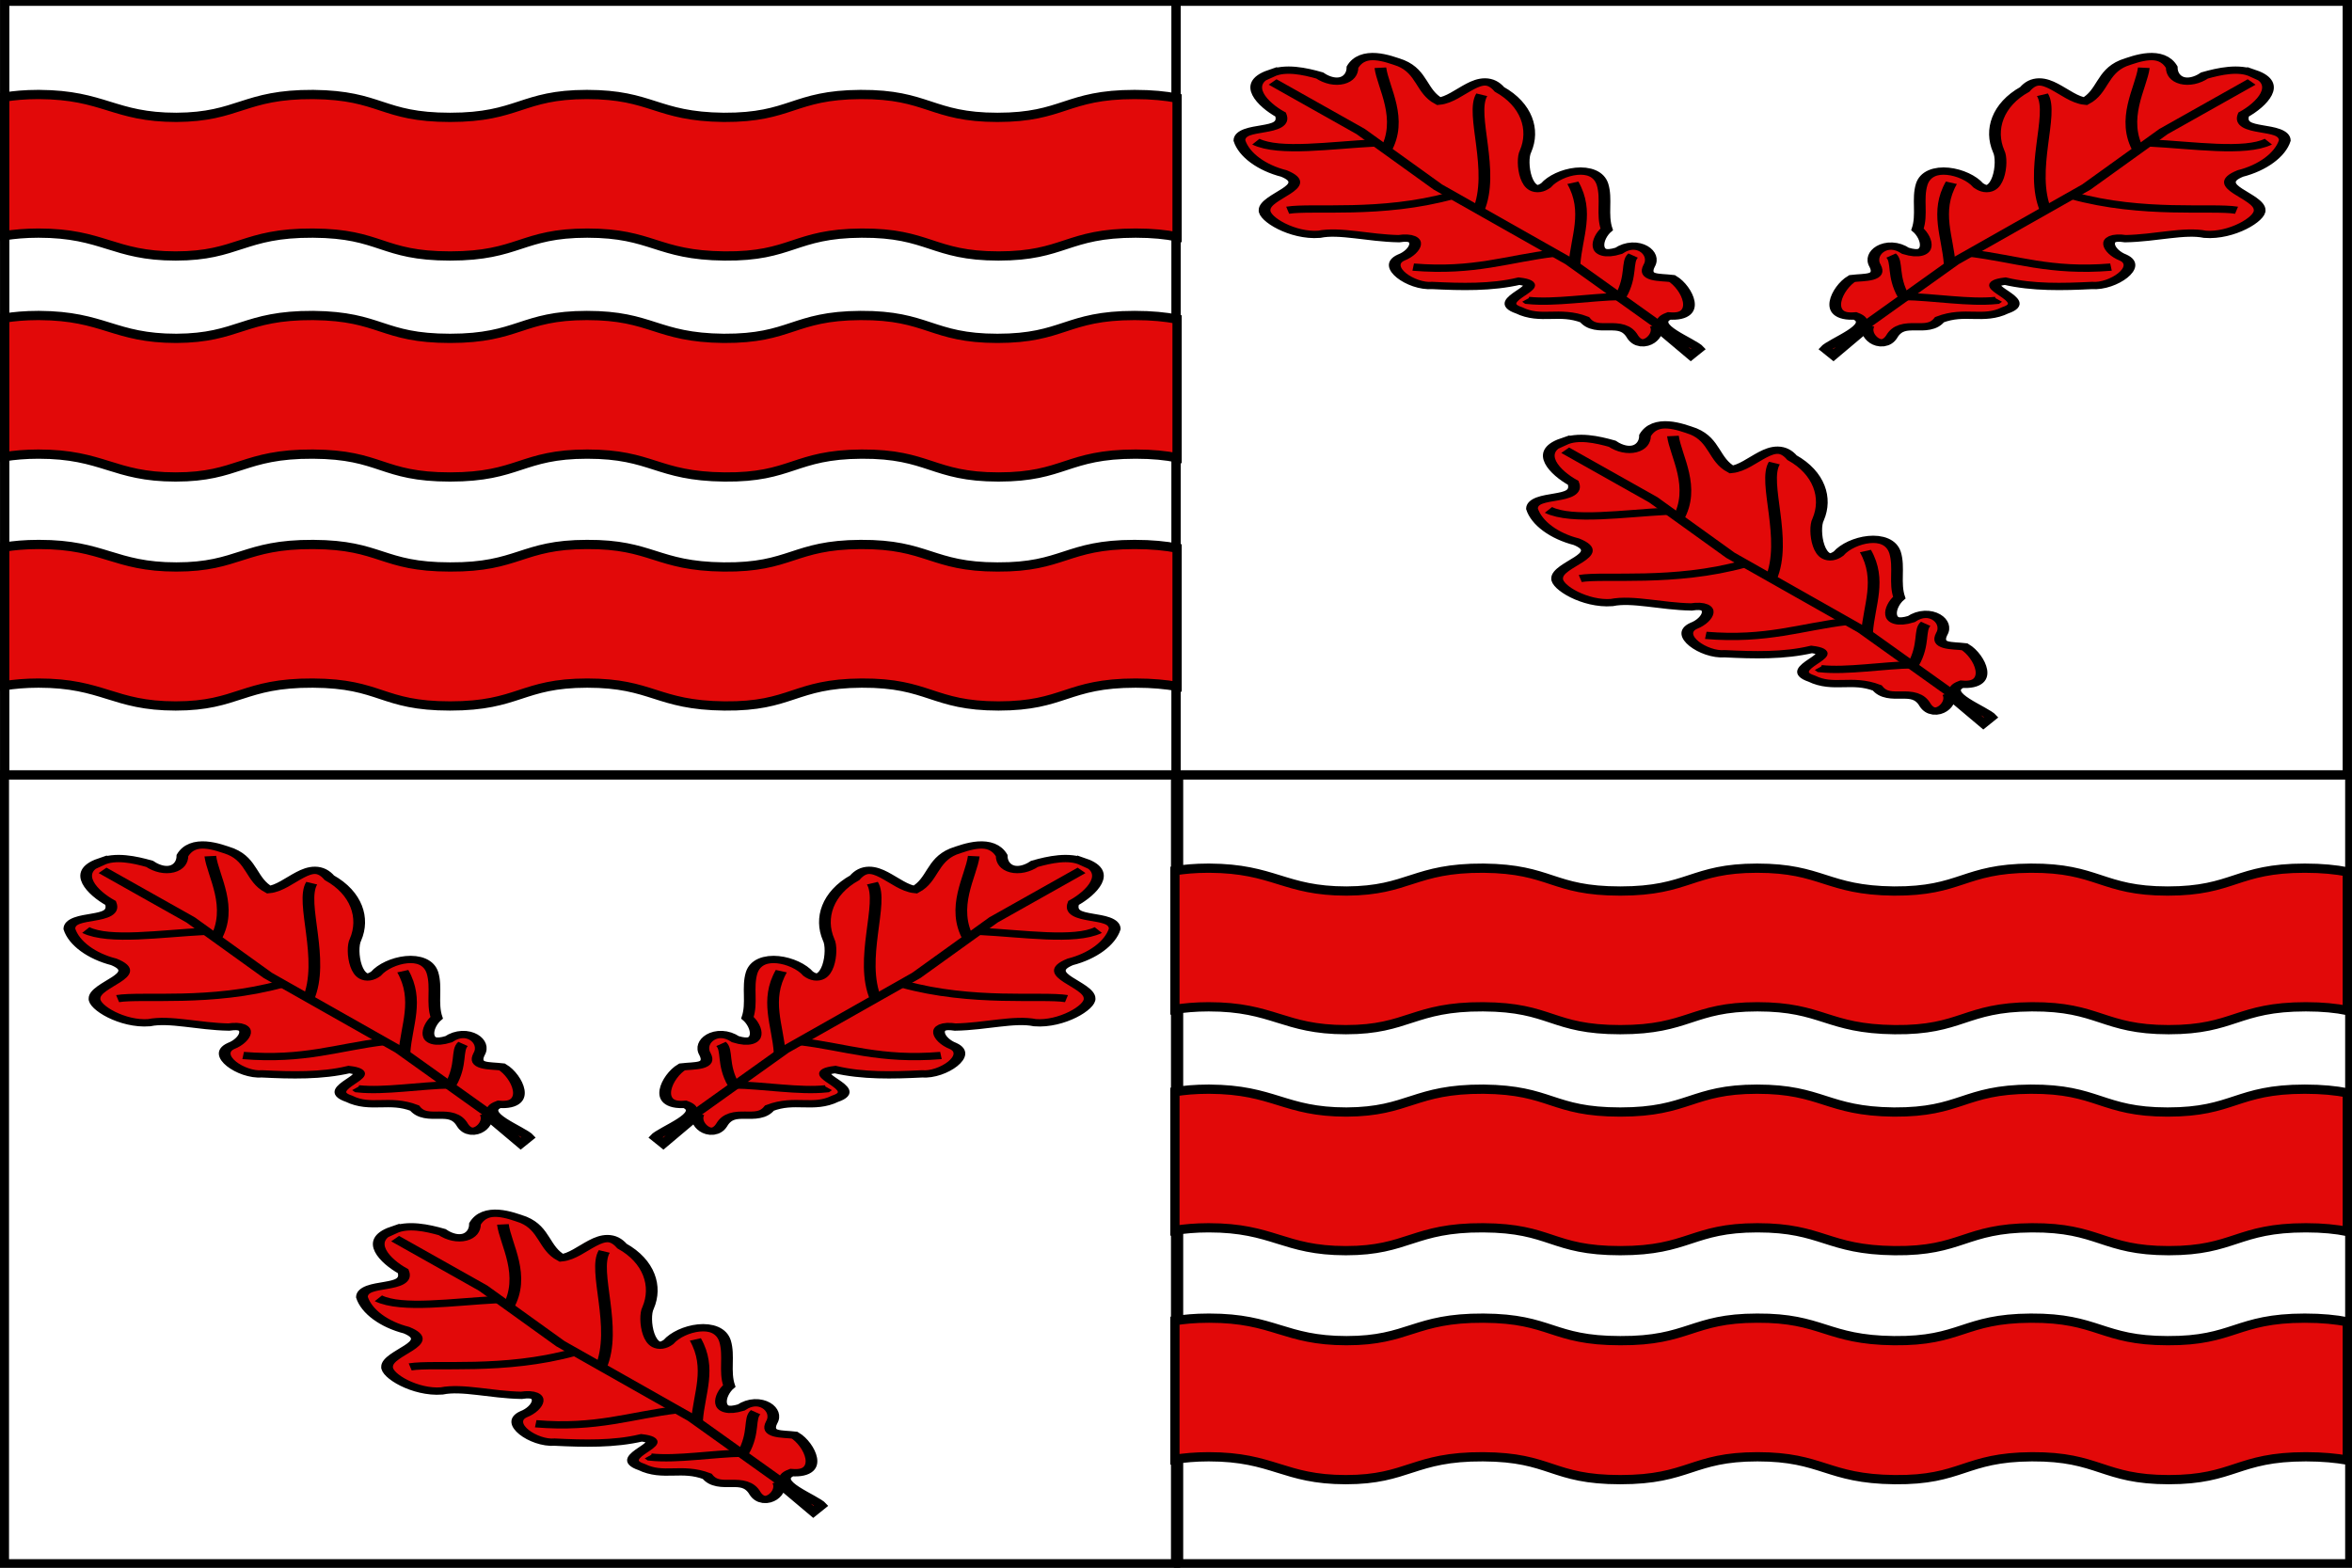
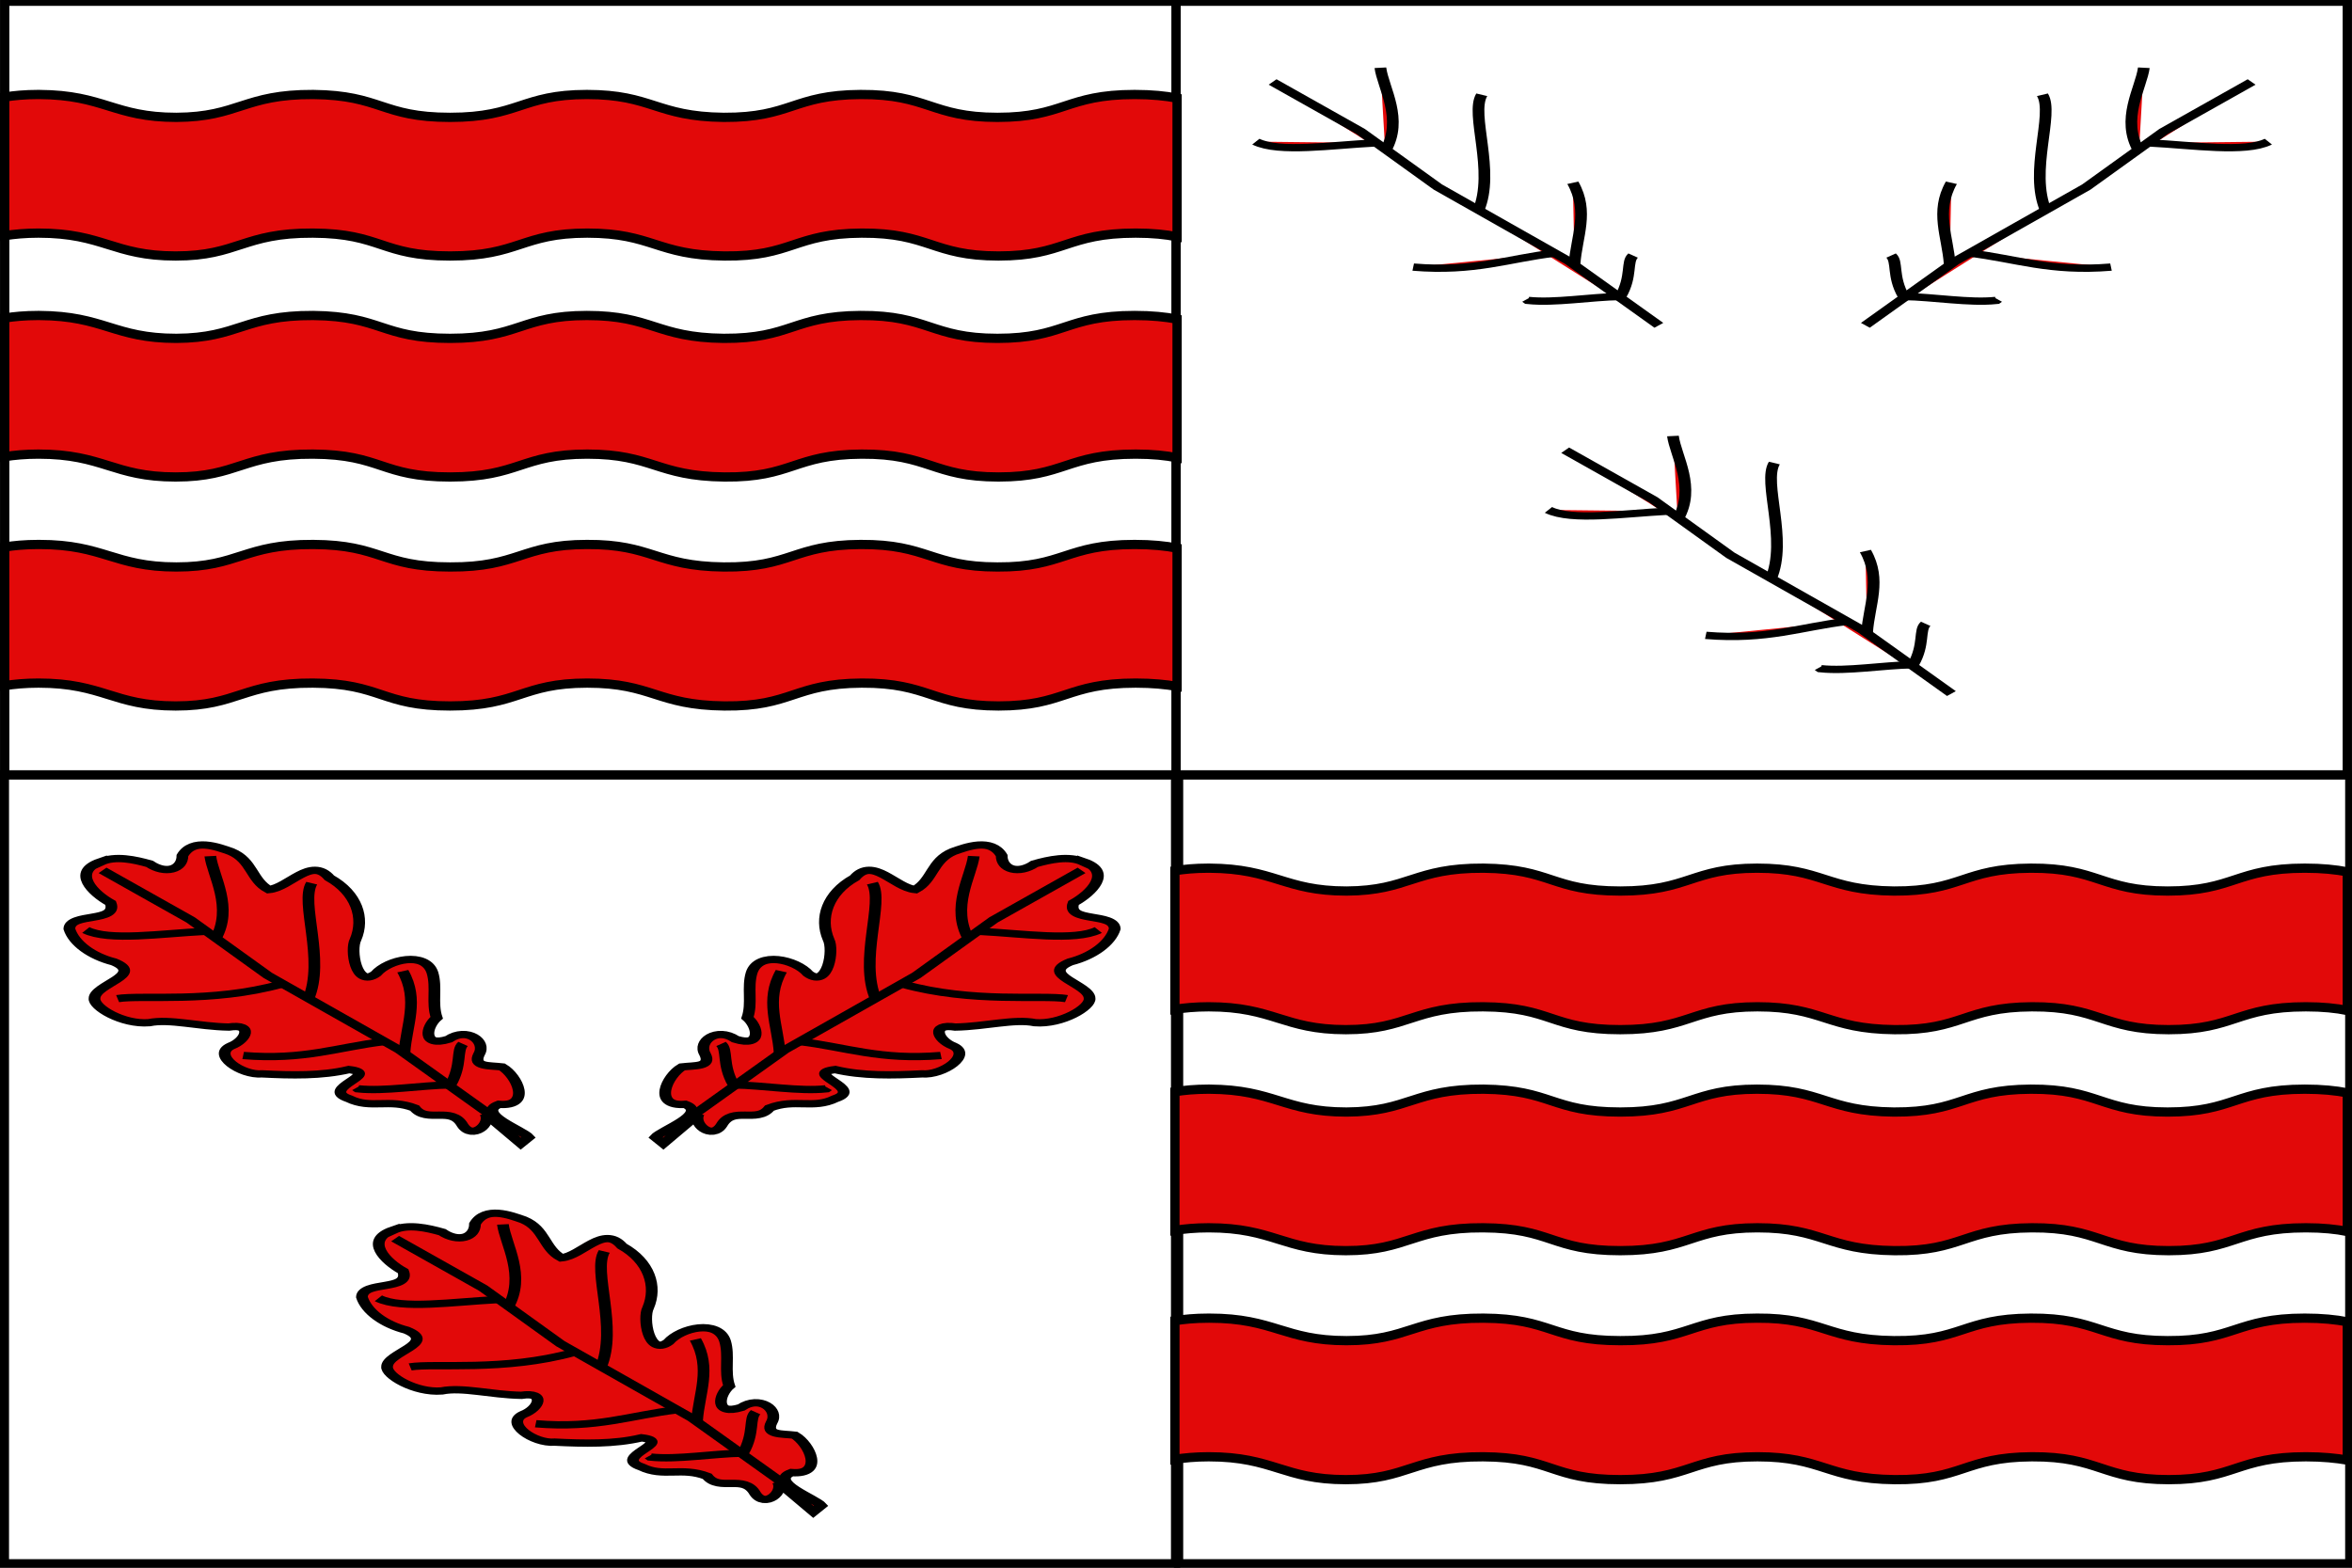
<svg xmlns="http://www.w3.org/2000/svg" xmlns:xlink="http://www.w3.org/1999/xlink" height="432" width="648">
  <rect width="100%" height="100%" fill="#333333" stroke="none" />
  <g stroke="#000" transform="translate(0 -620.362)">
    <g stroke-width="2.549">
      <path d="m646.7 834.6v-213.9h-322.7v213.9z" fill="#fff" />
      <path d="m324 834.6v-213.9h-322.7v213.9z" fill="#fff" />
      <path d="m10.5 646.4c-3.7 0-6.7.3-9.2.7v38.2c2.6-.4 5.6-.7 9.3-.7 17.9 0 20.6 6.3 37.8 6.3s18.6-6.4 37.8-6.3c18.9.1 18.8 6.3 37.8 6.3s19.7-6.3 37.8-6.3c18 0 19.1 6.1 37.8 6.3 18.6.2 19.2-6.2 37.8-6.3s19.5 6.3 37.7 6.3 18.8-6.3 37.8-6.3c4.7 0 8.3.4 11.4 1v-38.2c-3.2-.6-6.9-1-11.7-1-18.9 0-19.5 6.3-37.8 6.3-18.2 0-19.1-6.4-37.7-6.3s-19.1 6.4-37.7 6.3c-18.6-.2-19.7-6.3-37.7-6.3s-18.8 6.3-37.7 6.3-18.9-6.1-37.7-6.3c-19.1-.1-20.5 6.2-37.7 6.3-17.2 0-19.9-6.2-37.8-6.3zm0 60.9c-3.7 0-6.7.3-9.2.7v38.2c2.6-.4 5.6-.7 9.3-.7 17.9 0 20.6 6.3 37.8 6.3s18.6-6.4 37.8-6.3c18.9.1 18.8 6.3 37.8 6.3s19.7-6.3 37.8-6.3c18 0 19.1 6.1 37.8 6.3 18.6.2 19.2-6.2 37.8-6.3s19.5 6.3 37.7 6.3 18.8-6.3 37.8-6.3c4.7 0 8.3.4 11.4 1v-38.2c-3.2-.6-6.9-1-11.7-1-18.9 0-19.5 6.3-37.8 6.3-18.2 0-19.1-6.4-37.7-6.3s-19.1 6.4-37.7 6.3c-18.6-.2-19.7-6.3-37.7-6.3s-18.8 6.3-37.7 6.3-18.9-6.1-37.7-6.3c-19.1-.1-20.5 6.2-37.7 6.3-17.2 0-19.9-6.2-37.8-6.3zm0 63.1c-3.7 0-6.7.3-9.2.7v38.2c2.6-.4 5.6-.7 9.3-.7 17.9 0 20.6 6.3 37.8 6.3s18.6-6.4 37.8-6.3c18.9.1 18.8 6.3 37.8 6.3s19.7-6.3 37.8-6.3c18 0 19.1 6.1 37.8 6.3 18.6.2 19.2-6.2 37.8-6.3s19.5 6.3 37.7 6.3 18.8-6.3 37.8-6.3c4.7 0 8.3.4 11.4.9v-38.1c-3.2-.6-6.9-1-11.7-1-18.9 0-19.5 6.3-37.8 6.2-18.2 0-19.1-6.3-37.7-6.2s-19.1 6.4-37.7 6.2-19.7-6.3-37.7-6.2c-18 0-18.8 6.3-37.7 6.2-18.9 0-18.9-6.1-37.7-6.2-19.1-.1-20.5 6.2-37.7 6.2s-19.9-6.2-37.8-6.2z" fill="#e20909" fill-rule="evenodd" />
    </g>
    <g stroke-width="3" transform="matrix(1.076 0 0 .671 8.166 625.751)">
      <g id="a" fill="#e20909" stroke="#000" stroke-width="4.451" transform="matrix(.504 -.447 .447 .504 -89.567 287.654)">
-         <path d="m713.9 106.3c-12.4-2.8-14.9 12.4-13.8 21.3-5.8 11-15.4-6-22.2 1.4-4.6 7.8-4.7 18.2-.7 26.3 3.8 13.9-14.6 5.3-20.3 11.8-3.9 3.8-2.6 19.1 5.7 24.8 7.6 3.3 12.5 14.2 20.9 22.1 8.7 4.6-.3 10.4-7 9.2-9.1-.9-9.1 16.1-2.4 20.6 7.7 8 15.9 15.9 26.4 19.9 8 10.5-16.4.8-11.8 13.3 1.9 10.4 11.6 9.9 14.9 20.8-2.8 10.2 11.4 8.3 6.7 19.9-3.3 9.4 9 6.7 11.1.5l-2 22.6 4.8-.9c1.2-5.2-5.4-24.4 4.9-22.5 8.4 9.6 16.7-8.5 16-16.3-3-3.9-8.5-7.4-1.4-11.6 7.5-4 7.6-15.5-2.6-14.5-11.2-3.1-1.1-11.5 5.3-12.8 4.5-8 12.3-13.7 17-21.6 6.8-11.7-7.1-17.2-16.5-13.8-11.7 1.5 2.6-17.6 8-20.7 11.4-7.5 19.2-21 17.6-34.8 3.4-14.4-15.3-5.6-22-9.9-1.2-8.7 7.1-17.4 4.6-26.9-1.9-5.5-5.1-15.9-15.4-10.4-5.7 6.5-12.5 4.2-12.7-4.5-2.5-5.6-6.3-12.6-13.2-13.2z" fill="#e20909" fill-rule="evenodd" stroke="#000" stroke-width="4.451" />
        <path d="m722.4 319.1.4-51.6-7.3-67.2.5-44.8-5-44.8" fill="#e20909" stroke="#000" stroke-width="4.451" />
        <path d="m743.3 280.8c-4.4 1-8.5 9.1-20.1 15.5-9-7.5-21.4-13.5-27.9-21.5v-.9" fill="none" stroke="#000" stroke-width="4.451" />
        <path d="m723.2 269.9c11.4-11.8 25.4-20.2 32.4-37.5" fill="#e20909" stroke="#000" stroke-width="4.451" />
        <path d="m721.8 259.8c-15.2-9.1-30.4-11.5-45.7-29.2" fill="#e20909" stroke="#000" stroke-width="4.451" />
        <path d="m717.3 221.4c21-13.8 36.8-46.3 48-52.1" fill="#e20909" stroke="#000" stroke-width="4.451" />
-         <path d="m715.9 207.7c-27.8-8.8-44-30.4-52.5-34.7" fill="#e20909" stroke="#000" stroke-width="4.451" />
        <path d="m715 170.7c18.3-10 25.1-29.6 32.4-39.3" fill="#e20909" stroke="#000" stroke-width="4.451" />
        <path d="m715.4 164.3c-13.3-10-31.3-19.5-33.3-30.6" fill="#e20909" stroke="#000" stroke-width="4.451" />
      </g>
      <g stroke="#000" stroke-width="3">
        <use height="660" transform="matrix(-1 0 0 1 887.197 0)" width="600" xlink:href="#a" />
        <use height="660" transform="translate(74.912 151.237)" width="600" xlink:href="#a" />
      </g>
    </g>
    <path d="m323.9 1051.3v-217.4h-322.7v217.4z" fill="#fff" stroke-width="2.57" />
    <g stroke-width="3" transform="matrix(1.076 0 0 .671 -314.196 843.005)">
      <g id="b" fill="#e20909" stroke="#000" stroke-width="4.451" transform="matrix(.504 -.447 .447 .504 -89.567 287.654)">
        <path d="m713.9 106.3c-12.4-2.8-14.9 12.4-13.8 21.3-5.8 11-15.4-6-22.2 1.4-4.6 7.8-4.7 18.2-.7 26.3 3.8 13.9-14.6 5.3-20.3 11.8-3.9 3.8-2.6 19.1 5.7 24.8 7.6 3.3 12.5 14.2 20.9 22.1 8.7 4.6-.3 10.4-7 9.2-9.1-.9-9.1 16.1-2.4 20.6 7.7 8 15.9 15.9 26.4 19.9 8 10.5-16.4.8-11.8 13.3 1.9 10.4 11.6 9.9 14.9 20.8-2.8 10.2 11.4 8.3 6.7 19.9-3.3 9.4 9 6.7 11.1.5l-2 22.6 4.8-.9c1.2-5.2-5.4-24.4 4.9-22.5 8.4 9.6 16.7-8.5 16-16.3-3-3.9-8.5-7.4-1.4-11.6 7.5-4 7.6-15.5-2.6-14.5-11.2-3.1-1.1-11.5 5.3-12.8 4.5-8 12.3-13.7 17-21.6 6.8-11.7-7.1-17.2-16.5-13.8-11.7 1.5 2.6-17.6 8-20.7 11.4-7.5 19.2-21 17.6-34.8 3.4-14.4-15.3-5.6-22-9.9-1.2-8.7 7.1-17.4 4.6-26.9-1.9-5.5-5.1-15.9-15.4-10.4-5.7 6.5-12.5 4.2-12.7-4.5-2.5-5.6-6.3-12.6-13.2-13.2z" fill="#e20909" fill-rule="evenodd" stroke="#000" stroke-width="4.451" />
        <path d="m722.4 319.1.4-51.6-7.3-67.2.5-44.8-5-44.8" fill="#e20909" stroke="#000" stroke-width="4.451" />
        <path d="m743.3 280.8c-4.4 1-8.5 9.1-20.1 15.5-9-7.5-21.4-13.5-27.9-21.5v-.9" fill="none" stroke="#000" stroke-width="4.451" />
        <path d="m723.2 269.9c11.4-11.8 25.4-20.2 32.4-37.5" fill="#e20909" stroke="#000" stroke-width="4.451" />
        <path d="m721.8 259.8c-15.2-9.1-30.4-11.5-45.7-29.2" fill="#e20909" stroke="#000" stroke-width="4.451" />
        <path d="m717.3 221.4c21-13.8 36.8-46.3 48-52.1" fill="#e20909" stroke="#000" stroke-width="4.451" />
        <path d="m715.9 207.7c-27.8-8.8-44-30.4-52.5-34.7" fill="#e20909" stroke="#000" stroke-width="4.451" />
        <path d="m715 170.7c18.3-10 25.1-29.6 32.4-39.3" fill="#e20909" stroke="#000" stroke-width="4.451" />
        <path d="m715.4 164.3c-13.3-10-31.3-19.5-33.3-30.6" fill="#e20909" stroke="#000" stroke-width="4.451" />
      </g>
      <g stroke="#000" stroke-width="3">
        <use height="660" transform="matrix(-1 0 0 1 887.197 0)" width="600" xlink:href="#b" />
        <use height="660" transform="translate(74.912 151.237)" width="600" xlink:href="#b" />
      </g>
    </g>
    <path d="m647.4 1051.3v-217.4h-322.7v217.4z" fill="#fff" stroke-width="2.57" />
    <path d="m332.9 859.6c-3.7 0-6.7.3-9.2.7v38.2c2.6-.4 5.6-.7 9.3-.7 17.9 0 20.6 6.3 37.8 6.3s18.6-6.4 37.8-6.3c18.9.1 18.8 6.3 37.8 6.3s19.7-6.3 37.8-6.3c18 0 19.1 6.1 37.8 6.3 18.6.2 19.2-6.2 37.8-6.3s19.5 6.3 37.7 6.3 18.8-6.3 37.8-6.3c4.7 0 8.3.4 11.4 1v-38.2c-3.2-.6-6.9-1-11.7-1-18.9 0-19.5 6.3-37.8 6.3-18.2 0-19.1-6.4-37.7-6.3s-19.1 6.4-37.7 6.3c-18.6-.2-19.7-6.3-37.7-6.3s-18.8 6.3-37.7 6.3-18.9-6.1-37.7-6.3c-19.1-.1-20.5 6.2-37.7 6.3-17.2 0-19.9-6.2-37.8-6.3zm0 60.9c-3.7 0-6.7.3-9.2.7v38.2c2.6-.4 5.6-.7 9.3-.7 17.9 0 20.6 6.3 37.8 6.3s18.6-6.4 37.8-6.3c18.9.1 18.8 6.3 37.8 6.3s19.7-6.3 37.8-6.3c18 0 19.1 6.1 37.8 6.3 18.6.2 19.2-6.2 37.8-6.3s19.5 6.3 37.7 6.3 18.8-6.3 37.8-6.3c4.7 0 8.3.4 11.4 1v-38.2c-3.2-.6-6.9-1-11.7-1-18.9 0-19.5 6.3-37.8 6.3-18.2 0-19.1-6.4-37.7-6.3s-19.1 6.4-37.7 6.3c-18.6-.2-19.7-6.3-37.7-6.3s-18.8 6.3-37.7 6.3-18.9-6.1-37.7-6.3c-19.1-.1-20.5 6.2-37.7 6.3-17.2 0-19.9-6.2-37.8-6.3zm0 63.1c-3.7 0-6.7.3-9.2.7v38.2c2.6-.4 5.6-.7 9.3-.7 17.9 0 20.6 6.3 37.8 6.3s18.6-6.4 37.8-6.3c18.9.1 18.8 6.3 37.8 6.3s19.7-6.3 37.8-6.3c18 0 19.1 6.1 37.8 6.3 18.6.2 19.2-6.2 37.8-6.3s19.5 6.3 37.7 6.3 18.8-6.3 37.8-6.3c4.7 0 8.3.4 11.4.9v-38.1c-3.2-.6-6.9-1-11.7-1-18.9 0-19.5 6.3-37.8 6.2-18.2 0-19.1-6.3-37.7-6.2s-19.1 6.4-37.7 6.2-19.7-6.3-37.7-6.2c-18 0-18.8 6.3-37.7 6.2-18.9 0-18.9-6.1-37.7-6.2-19.1-.1-20.5 6.2-37.7 6.2s-19.9-6.2-37.8-6.2z" fill="#e20909" fill-rule="evenodd" stroke-width="2.549" />
  </g>
</svg>